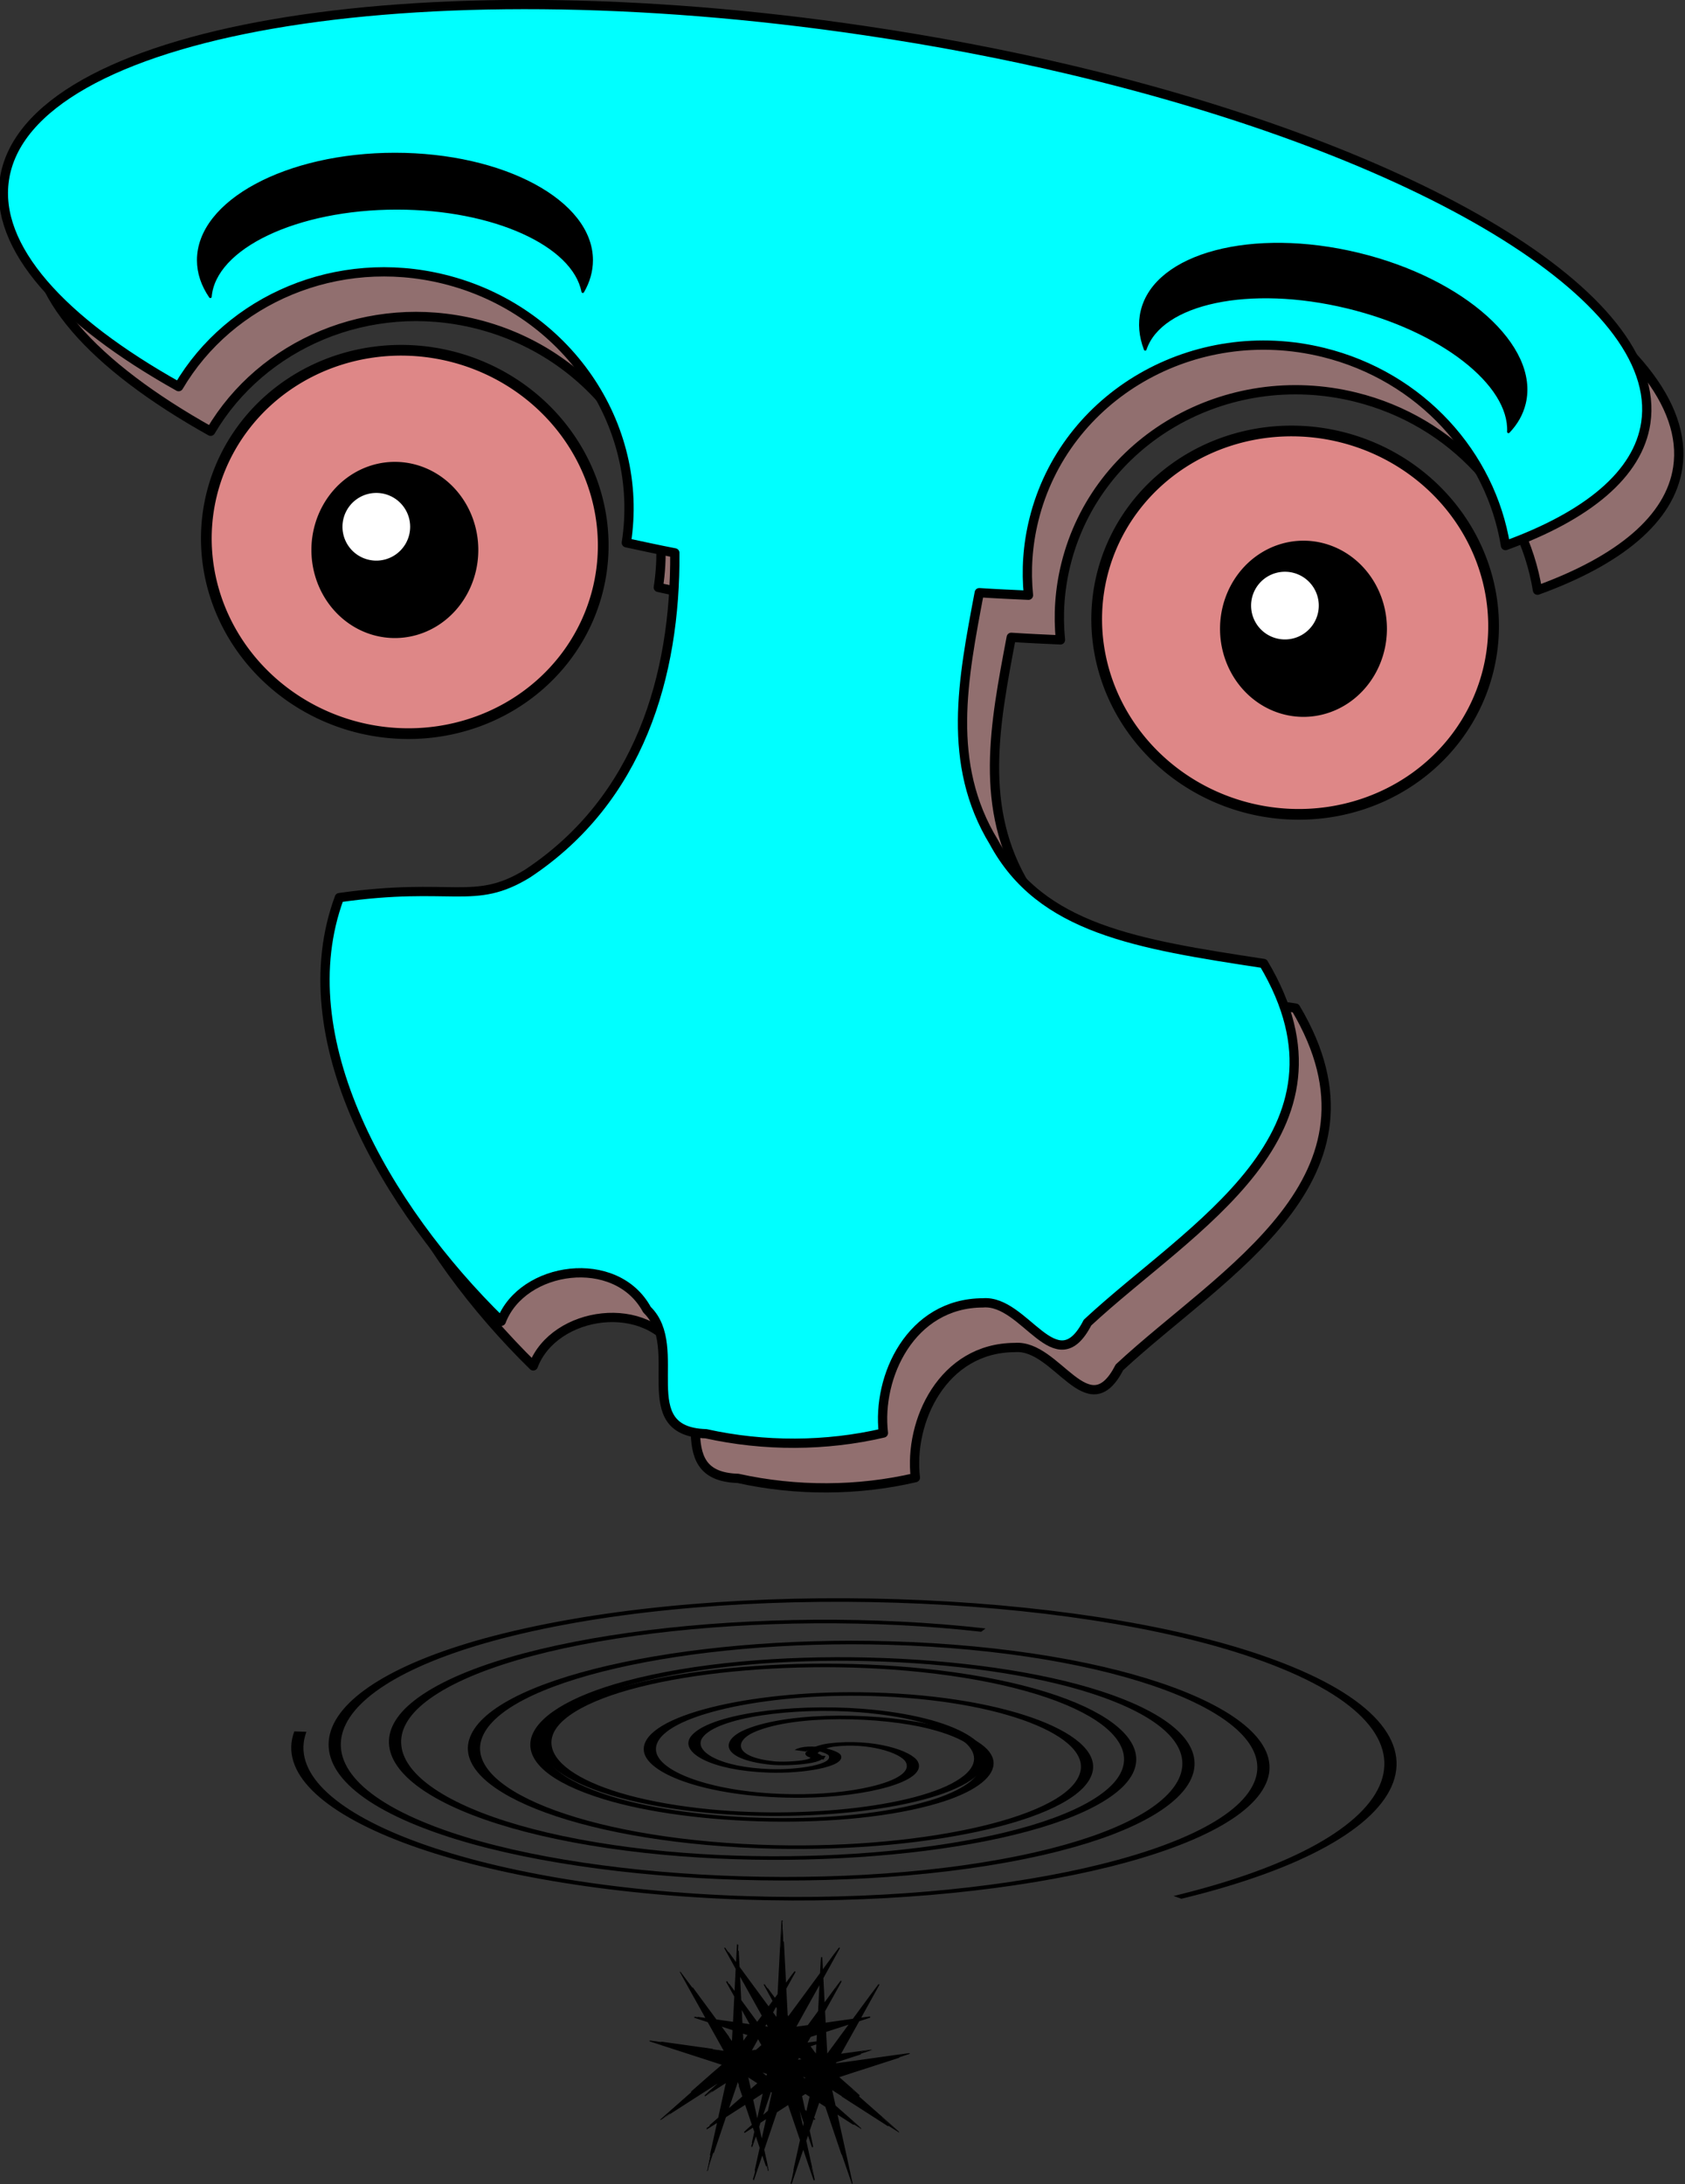
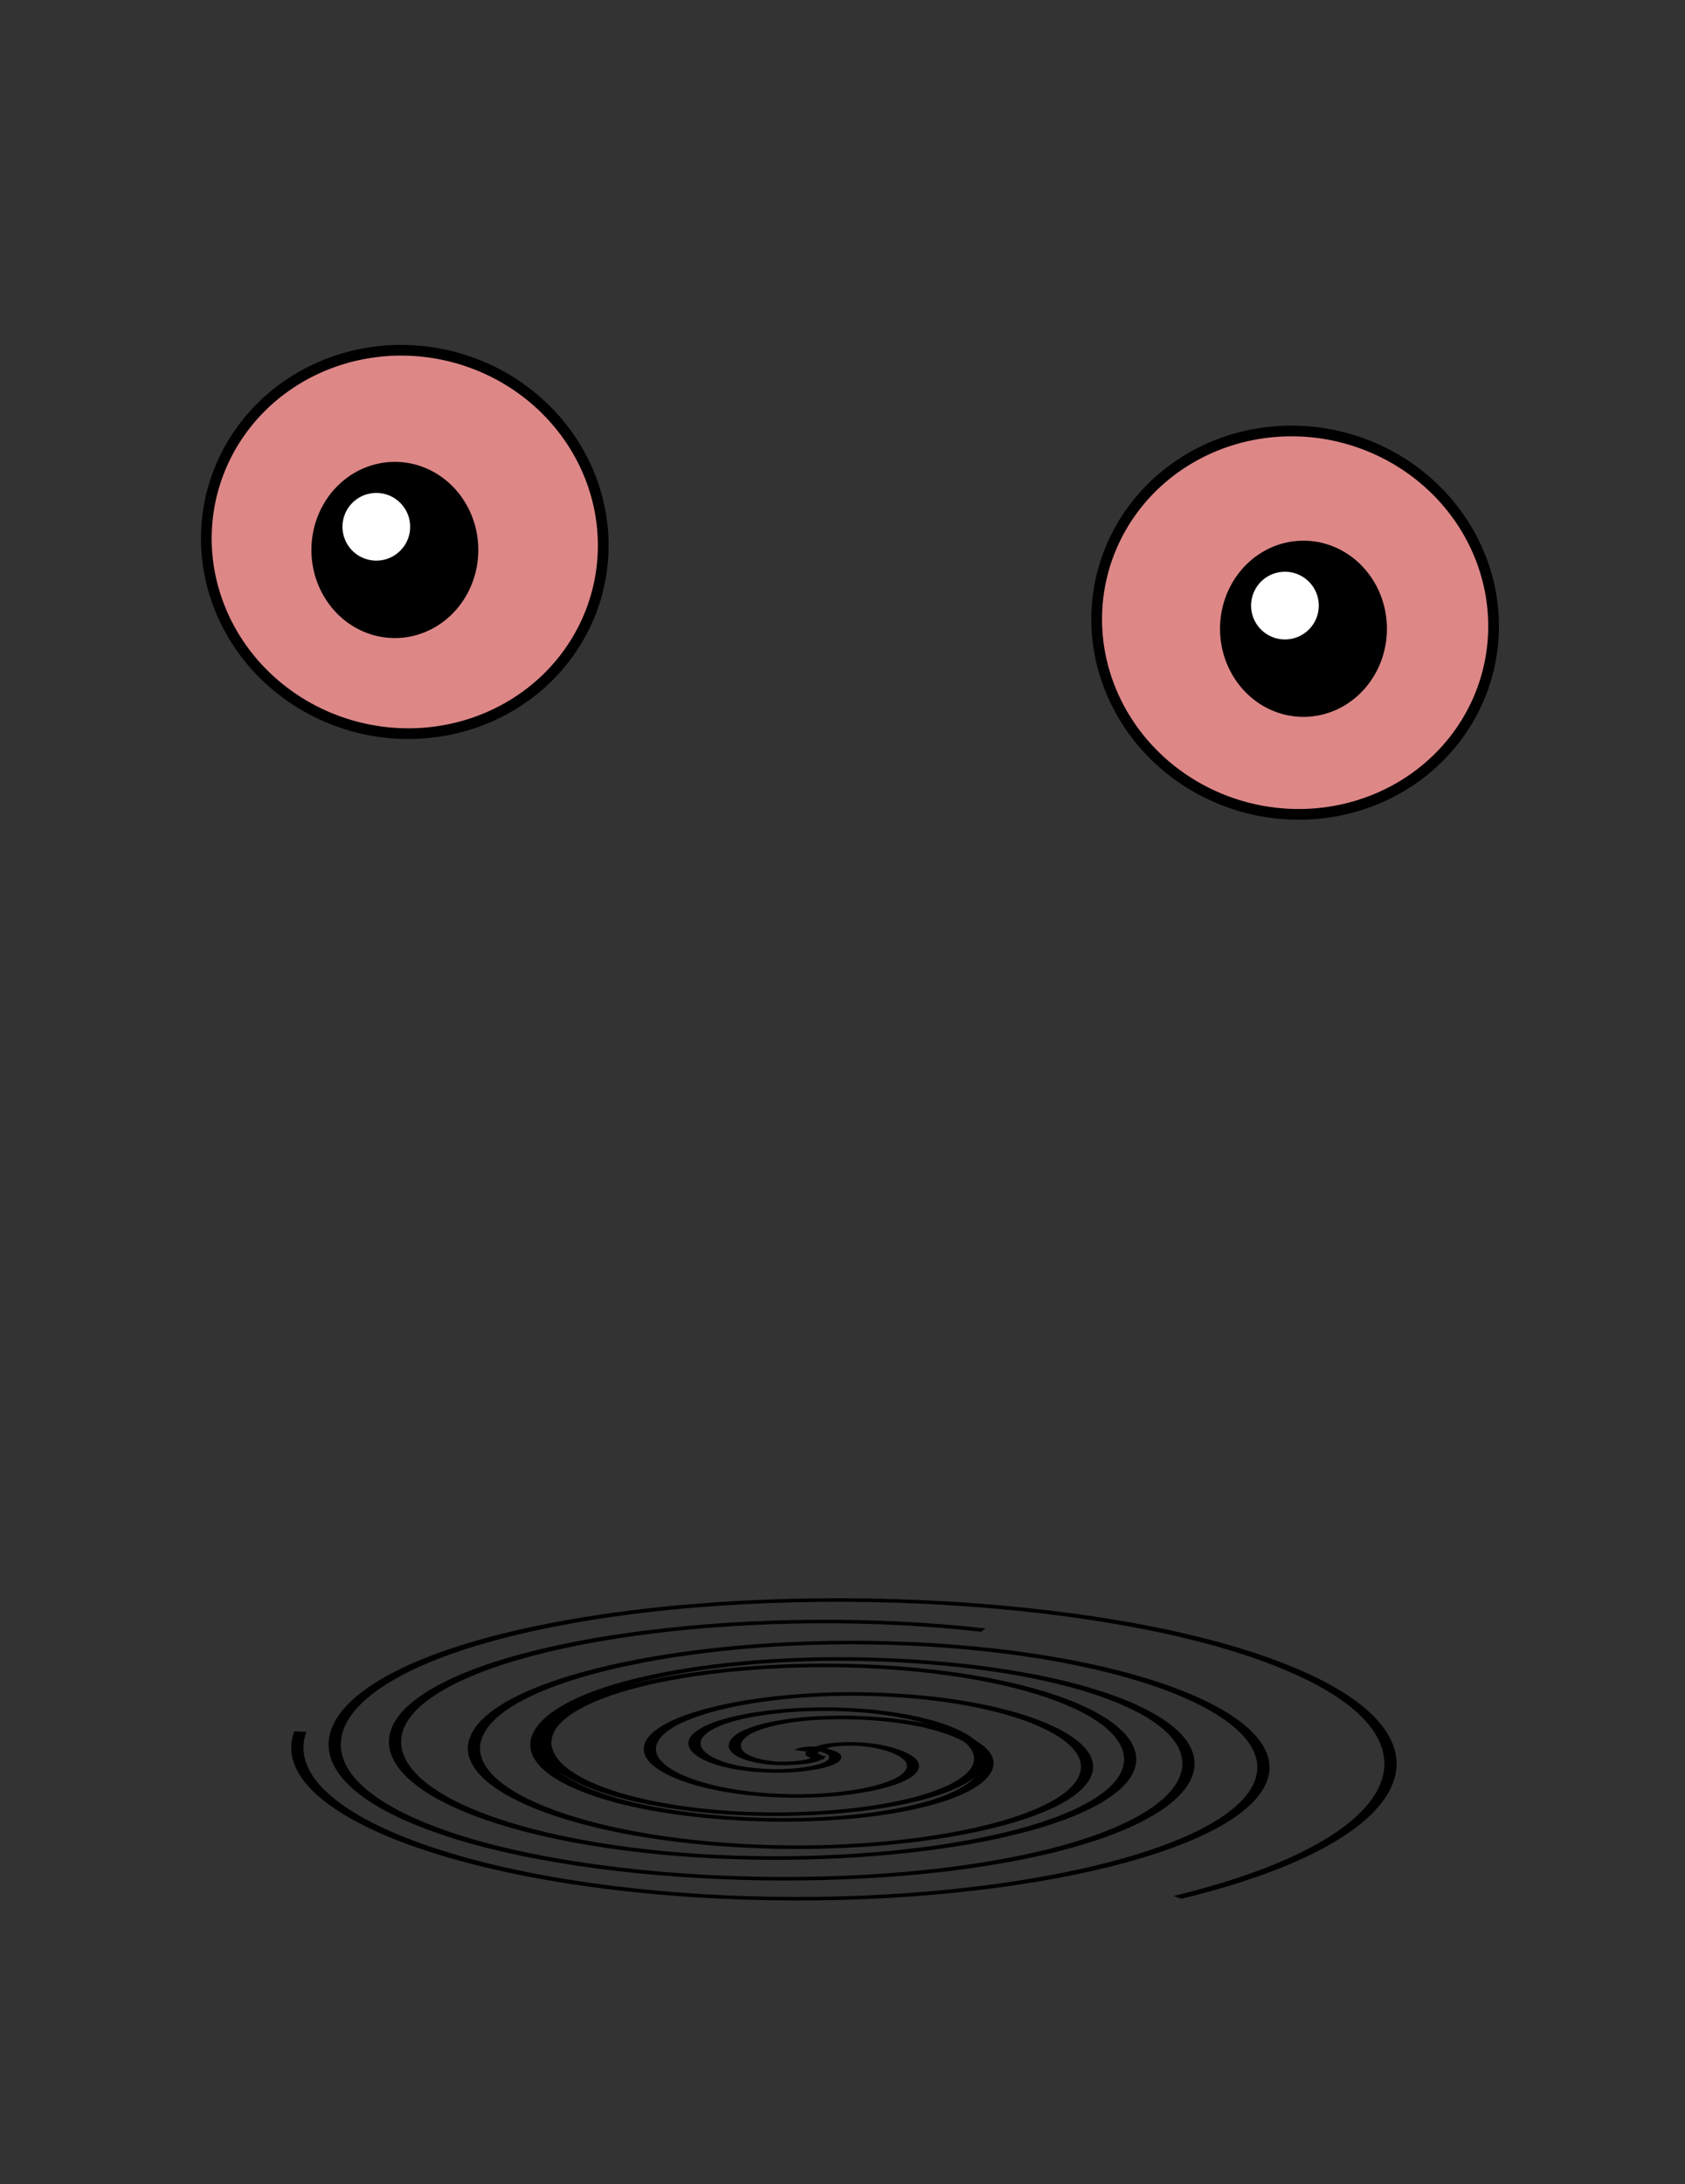
<svg xmlns="http://www.w3.org/2000/svg" xmlns:ns1="http://sodipodi.sourceforge.net/DTD/sodipodi-0.dtd" xmlns:ns2="http://www.inkscape.org/namespaces/inkscape" id="svg2" ns1:docname="Abstractite.svg" viewBox="0 0 210.27 272.55" ns1:version="0.32" version="1.0" ns2:output_extension="org.inkscape.output.svg.inkscape" ns2:version="0.46">
  <rect x="0" y="0" width="210.27" height="272.55" fill="#333333" stroke="none" />
  <ns1:namedview id="base" bordercolor="#666666" ns2:pageshadow="2" guidetolerance="10" pagecolor="#ffffff" gridtolerance="10000" ns2:window-height="973" ns2:zoom="1" objecttolerance="10" showgrid="false" borderopacity="1.0" ns2:current-layer="layer1" ns2:cx="327.56677" ns2:cy="224.11584" ns2:window-y="22" ns2:window-x="0" ns2:window-width="1528" ns2:pageopacity="0.0" ns2:document-units="px" />
  <g id="layer1" ns2:label="Layer 1" ns2:groupmode="layer" transform="translate(-229.85 -385.52)">
    <g id="g3350" transform="matrix(1.157 0 0 1.157 -69.133 -103.37)">
      <g id="g3195" transform="matrix(.971 .239 -.239 .971 239.86 103.28)">
-         <path id="path3231" style="stroke-linejoin:round;fill-rule:evenodd;stroke:#000000;stroke-linecap:round;fill:#916f6f" d="m212.56 289.16c-7.17 0.07-14.66 0.47-22.34 1.19-49.19 4.65-87.85 21.57-86.31 37.78 0.69 7.36 9.54 13.32 23.59 17.19 3.12-10.44 13.14-18.09 25-18.09 13.62 0 24.81 10.08 25.91 22.9 1.76-0.05 3.54-0.09 5.34-0.18 3.25 12.83 2.66 26.71-7.16 37.37-4.77 4.82-7.63 2.76-19.09 7.38-1.82 16.03 12.72 31.22 27.88 40.18 0.76-6.32 10.25-10.16 14.96-4.96 5.1 2.95 1.51 13.15 9.38 11.46 6.42-0.15 12.88-1.76 18.56-4.65-2.15-5.71-0.48-14.31 7.06-16.19 4.34-1.46 9.74 6.62 11.47-0.62 8.35-12.73 24.18-26.95 9.19-42.16-13.79 1.25-24.22 2.15-31.37-5.75-7.04-6.98-7.45-16.27-7.97-25.75 1.77-0.31 3.49-0.66 5.22-1-0.9-2.53-1.38-5.22-1.38-8.03 0-13.8 11.65-25 26-25 10.87 0 20.18 6.41 24.06 15.53 7.81-5.22 12.06-10.88 11.53-16.47-1.29-13.68-30.79-22.5-69.53-22.13z" />
-         <path id="path3168" d="m350.06 423.31c-7.17 0.07-14.66 0.46-22.34 1.19-49.19 4.65-87.85 21.57-86.31 37.78 0.69 7.35 9.54 13.32 23.59 17.19 3.12-10.45 13.14-18.09 25-18.09 13.62 0 24.81 10.07 25.91 22.9 1.76-0.05 3.54-0.1 5.34-0.19 3.25 12.84 2.66 26.72-7.16 37.38-4.77 4.82-7.63 2.76-19.09 7.37-1.82 16.04 12.72 31.22 27.88 40.19 0.76-6.32 10.25-10.16 14.96-4.97 5.1 2.96 1.51 13.16 9.38 11.47 6.42-0.15 12.88-1.76 18.56-4.65-2.15-5.72-0.48-14.31 7.06-16.19 4.34-1.47 9.74 6.62 11.47-0.63 8.35-12.73 24.18-26.94 9.19-42.15-13.79 1.24-24.22 2.14-31.38-5.75-7.03-6.98-7.44-16.27-7.96-25.75 1.77-0.31 3.49-0.66 5.22-1-0.9-2.53-1.38-5.22-1.38-8.03 0-13.8 11.65-25 26-25 10.87 0 20.18 6.41 24.06 15.53 7.81-5.23 12.06-10.89 11.53-16.47-1.29-13.68-30.79-22.5-69.53-22.13z" style="stroke-linejoin:round;fill-rule:evenodd;stroke:#000000;stroke-linecap:round;fill:#00ffff" transform="translate(-142,-138)" />
+         <path id="path3231" style="stroke-linejoin:round;fill-rule:evenodd;stroke:#000000;stroke-linecap:round;fill:#916f6f" d="m212.56 289.16z" />
        <path id="path3222" ns1:rx="26" ns1:ry="25" style="stroke-linejoin:round;fill-rule:evenodd;stroke:#000000;stroke-linecap:round;stroke-width:1.4;fill:#de8787" ns1:type="arc" d="m133 486.36a26 25 0 1 1 -52 0 26 25 0 1 1 52 0z" transform="matrix(.825 0 0 .825 62.411 -49.339)" ns1:cy="486.36218" ns1:cx="107" />
        <path id="path3229" ns1:rx="26" ns1:ry="25" style="stroke-linejoin:round;fill-rule:evenodd;stroke:#000000;stroke-linecap:round;stroke-width:1.4;fill:#de8787" ns1:type="arc" d="m133 486.36a26 25 0 1 1 -52 0 26 25 0 1 1 52 0z" transform="matrix(.825 0 0 .825 157.74 -63.839)" ns1:cy="486.36218" ns1:cx="107" />
      </g>
      <path id="path3247" style="stroke:#000000;stroke-width:1px;fill:none" ns1:revolution="3" ns1:radius="50" d="m15 467.36c1.504 2.01-1.961 3.02-3.333 2.5-3.718-1.4-3.633-6.41-1.667-9.16 3.517-4.94 10.761-4.54 15-0.84 6.22 5.44 5.478 15.18 0 20.84-7.302 7.53-19.617 6.43-26.667-0.84-8.871-9.14-7.4-24.06 1.667-32.5 10.981-10.21 28.523-8.37 38.333 2.5 11.562 12.81 9.344 32.98-3.333 44.17-14.636 12.91-37.445 10.32-50-4.17-14.266-16.46-11.296-41.91 5-55.83 18.282-15.62 46.374-12.28 61.667 5.83 16.977 20.1 13.252 50.84-6.667 67.5" transform="matrix(1.315 .003 -.001 .384 326.74 432.21)" ns1:argument="-17.92226" ns1:cy="467.36218" ns1:cx="15" ns1:expansion="1" ns1:type="spiral" ns1:t0="0" />
      <path id="path3249" style="stroke:#000000;stroke-width:1px;fill:none" ns1:revolution="3" ns1:radius="37.161808" d="m-56 452.36c0.752-1.7 2.669 0.17 2.833 1.25 0.446 2.92-2.83 4.69-5.333 4.42-4.478-0.48-6.857-5.32-6-9.42 1.258-6.01 7.841-9.07 13.5-7.58 7.542 1.99 11.31 10.37 9.167 17.58-2.698 9.08-12.902 13.56-21.667 10.75-10.616-3.4-15.806-15.43-12.333-25.75 4.093-12.15 17.971-18.06 29.833-13.91 13.695 4.78 20.317 20.5 15.5 33.91-5.473 15.24-23.045 22.58-38 17.09-16.777-6.17-24.834-25.59-18.667-42.09 6.847-18.32 28.121-27.09 46.167-20.25" transform="matrix(1.315 .003 -.001 .384 418.81 437.82)" ns1:argument="-20.00486" ns1:cy="452.36218" ns1:cx="-56" ns1:expansion="1" ns1:type="spiral" ns1:t0="0" />
      <path id="path3251" style="stroke:#000000;stroke-width:1px;fill:none" ns1:revolution="3" ns1:radius="43.56604" d="m-55 349.36c-2.156-0.35-0.591-3.08 0.583-3.58 3.182-1.37 6.152 1.83 6.584 4.75 0.772 5.22-4.018 9.35-8.917 9.58-7.189 0.35-12.608-6.22-12.583-13.08 0.032-9.15 8.432-15.89 17.25-15.58 11.096 0.38 19.183 10.64 18.583 21.41-0.727 13.05-12.856 22.49-25.583 21.59-14.999-1.07-25.79-15.07-24.584-29.75 1.393-16.95 17.283-29.1 33.917-27.59 18.901 1.72 32.407 19.5 30.583 38.09-2.046 20.85-21.709 35.71-42.25 33.58-22.803-2.37-39.033-23.92-36.583-46.42" transform="matrix(1.315 .003 -.001 .384 420.02 478.12)" ns1:argument="-21.829773" ns1:cy="349.36218" ns1:cx="-55" ns1:expansion="1" ns1:type="spiral" ns1:t0="0" />
      <g id="g3259" transform="translate(242,114)">
        <path id="path3253" ns1:rx="8" ns1:ry="8.5" style="stroke-linejoin:round;fill-rule:evenodd;stroke:#000000;stroke-linecap:round;stroke-width:2;fill:#000000" ns1:type="arc" d="m67 367.86a8 8.5 0 1 1 -16 0 8 8.5 0 1 1 16 0z" ns1:cy="367.86218" ns1:cx="59" />
        <path id="path3257" ns1:rx="4" ns1:ry="4" style="stroke-linejoin:round;fill-rule:evenodd;stroke:#000000;stroke-linecap:round;stroke-width:0.7;fill:#ffffff" ns1:type="arc" d="m38 471.36a4 4 0 1 1 -8 0 4 4 0 1 1 8 0z" transform="translate(23,-106)" ns1:cy="471.36218" ns1:cx="34" />
      </g>
      <g id="g3263" transform="translate(340,122.5)">
        <path id="path3265" ns1:rx="8" ns1:ry="8.5" style="stroke-linejoin:round;fill-rule:evenodd;stroke:#000000;stroke-linecap:round;stroke-width:2;fill:#000000" ns1:type="arc" d="m67 367.86a8 8.5 0 1 1 -16 0 8 8.5 0 1 1 16 0z" ns1:cy="367.86218" ns1:cx="59" />
        <path id="path3267" ns1:rx="4" ns1:ry="4" style="stroke-linejoin:round;fill-rule:evenodd;stroke:#000000;stroke-linecap:round;stroke-width:0.7;fill:#ffffff" ns1:type="arc" d="m38 471.36a4 4 0 1 1 -8 0 4 4 0 1 1 8 0z" transform="translate(23,-106)" ns1:cy="471.36218" ns1:cx="34" />
      </g>
-       <path id="path3319" style="stroke-linejoin:round;fill-rule:evenodd;stroke:#000000;stroke-linecap:round;stroke-width:.142;fill:#000000" d="m342.77 629.72c-0.01 0-0.26 4.79-0.42 7.91-0.12 0.16-0.23 0.32-0.36 0.49-0.64-0.87-1.12-1.52-1.13-1.52 0 0.01 0.41 0.75 0.96 1.74-0.18 0.25-0.32 0.45-0.51 0.7-0.88-1.19-2.17-2.95-3.2-4.35-0.07-1.35-0.13-2.41-0.14-2.41 0 0-0.05 0.88-0.11 2.07-0.7-0.96-1.25-1.7-1.26-1.7 0 0.01 0.55 1 1.23 2.22-0.04 0.81-0.08 1.65-0.13 2.59-0.54-0.74-0.92-1.24-0.92-1.23 0 0 0.38 0.69 0.9 1.62-0.05 1.02-0.1 1.99-0.14 2.82-0.69-0.1-1.28-0.18-1.9-0.27-1.65-2.24-3.82-5.2-3.83-5.19s1.49 2.68 2.81 5.05c-0.77-0.11-1.29-0.18-1.29-0.17 0 0 0.62 0.2 1.46 0.48 0.94 1.67 1.78 3.18 1.78 3.18-0.01 0.02-8.03-1.13-8.04-1.11 0 0.02 7.84 2.53 7.84 2.55s-6.7 5.89-6.69 5.9c0 0.02 5.88-3.78 6.88-4.4-1.13 0.99-2.09 1.84-2.09 1.85s1.08-0.69 2.33-1.49c-0.14 0.63-0.45 2.07-0.86 3.91-0.74 0.66-1.3 1.14-1.29 1.15 0 0 0.49-0.31 1.2-0.76-0.58 2.6-1.16 5.25-1.15 5.25 0 0.01 1.04-3.06 1.95-5.77 0.71-0.45 1.39-0.89 2.17-1.39 0.25 0.72 0.49 1.45 0.77 2.28-0.45 0.4-0.86 0.76-0.86 0.77 0 0 0.44-0.28 0.92-0.59 0.07 0.2 0.12 0.35 0.19 0.54-0.21 0.97-0.36 1.61-0.35 1.61 0 0 0.2-0.59 0.45-1.31 0.17 0.51 0.33 0.98 0.48 1.43-0.41 1.84-0.76 3.45-0.75 3.45 0 0 0.44-1.29 0.96-2.83 0.36 1.05 0.62 1.82 0.62 1.81 0.01 0-0.2-0.97-0.48-2.22 0.47-1.4 0.95-2.81 1.38-4.08 0.47-0.31 0.85-0.55 1.3-0.84 0.36 1.06 0.84 2.47 1.32 3.88-0.53 2.38-1.03 4.65-1.02 4.66 0 0 0.62-1.82 1.3-3.83 0.62 1.83 1.17 3.45 1.17 3.45 0.01 0-0.44-2.02-0.92-4.2 0.1-0.28 0.17-0.49 0.26-0.77 0.27 0.8 0.48 1.4 0.48 1.4 0.01 0-0.14-0.71-0.37-1.72 0.16-0.48 0.31-0.9 0.45-1.33 0.02 0.01 0.15 0.09 0.15 0.09s-0.12-0.11-0.14-0.12c0.28-0.81 0.44-1.3 0.6-1.75 0.27 0.17 0.48 0.32 0.76 0.49 0.89 2.63 2.8 8.29 2.81 8.29 0.01-0.01-1-4.54-1.66-7.55 1.38 0.89 2.6 1.67 2.6 1.66 0.01-0.01-1.33-1.18-2.77-2.45-0.23-1.05-0.4-1.81-0.4-1.81 0.02-0.01 7.25 4.66 7.25 4.64 0.01-0.01-3.07-2.72-5.05-4.46 0.37 0.24 0.79 0.51 0.79 0.51 0.01-0.01-1.05-0.95-2.26-2.01 0.5-0.18 7.67-2.47 7.67-2.49-0.01-0.02-8.03 1.13-8.04 1.11 0 0 0.12-0.21 0.14-0.25 1.92-0.62 3.82-1.23 3.81-1.24 0-0.01-1.63 0.22-3.38 0.46 0.51-0.9 1.23-2.19 2.04-3.65 0.68-0.22 1.17-0.38 1.17-0.38 0-0.01-0.5 0.06-1.04 0.14 1.05-1.88 2.02-3.62 2.02-3.63-0.01 0-1.37 1.85-2.75 3.73-0.92 0.13-1.96 0.27-3.04 0.43-0.03-0.46-0.04-0.85-0.07-1.33 0.94-1.69 1.78-3.2 1.78-3.2-0.01-0.01-0.85 1.13-1.82 2.46-0.05-1.03-0.1-1.99-0.14-2.83 0.94-1.69 1.78-3.2 1.78-3.21-0.01 0-0.85 1.14-1.82 2.47-0.04-0.8-0.08-1.45-0.08-1.45-0.01 0-0.05 0.68-0.1 1.69-1.52 2.08-3.27 4.45-3.49 4.74-0.05-0.07-0.09-0.13-0.14-0.19-0.02-0.33-0.07-1.42-0.15-2.91 0.56-1.01 0.99-1.79 0.99-1.79-0.01 0-0.43 0.56-1.01 1.36-0.16-3.06-0.35-6.85-0.36-6.85zm-4.62 5.71c0.87 1.56 1.84 3.29 2.51 4.5-0.2 0.27-0.39 0.53-0.58 0.78-0.64-0.87-1.21-1.66-1.79-2.44-0.05-1.03-0.1-1.9-0.14-2.84zm8.73 0.91c-0.05 0.99-0.1 1.99-0.16 3.12-0.41 0.56-0.74 1.01-1.14 1.55-0.78 0.11-1.28 0.18-1.34 0.18-0.01-0.02-0.02-0.03-0.03-0.05 0.05-0.11 1.4-2.52 2.67-4.8zm-4.57 2.16v0.05l-0.02-0.02c0.01-0.01 0.01-0.02 0.02-0.03zm-0.2 0.35c0.05 0.1 0.11 0.19 0.16 0.29-0.02 0.5-0.06 1.12-0.06 1.12s-0.31-0.41-0.5-0.68c0.14-0.26 0.26-0.47 0.4-0.73zm-3.78 0.16c0.36 0.66 0.68 1.23 1.07 1.93-0.31-0.05-0.64-0.1-0.98-0.15-0.02-0.51-0.06-1.16-0.09-1.78zm8.33 1.62c0 0.08-0.01 0.15-0.01 0.23-0.04 0-0.09 0.01-0.13 0.02 0.05-0.09 0.09-0.16 0.14-0.25zm-5.58 0.07c0.07 0.13 0.28 0.5 0.28 0.5s-0.37-0.05-0.52-0.07c0.08-0.14 0.16-0.28 0.24-0.43zm9.04 0.06c-1.3 1.77-2.53 3.45-2.54 3.45 0 0-0.06-1.15-0.14-2.58 0.95-0.3 1.81-0.59 2.68-0.87zm-14.06 0.21c0.5 0.16 0.91 0.3 1.43 0.47-0.04 0.72-0.07 1.38-0.07 1.38-0.01 0-0.61-0.83-1.36-1.85zm2.41 0.79c0.24 0.07 0.46 0.15 0.68 0.22-0.29 0.39-0.62 0.84-0.62 0.84s-0.03-0.61-0.06-1.06zm8.12 0.15c-0.01 0.33-0.03 0.58-0.04 0.85-0.32 0.04-0.58 0.08-1.05 0.14-0.02-0.02-0.05-0.06-0.07-0.08 0.12-0.2 0.25-0.44 0.37-0.66 0.23-0.07 0.53-0.17 0.79-0.25zm-6.41 0.41c0.14 0.26 0.31 0.56 0.44 0.8-0.2 0.17-0.28 0.25-0.63 0.55-0.2 0.03-0.61 0.09-0.61 0.08 0 0 0.33-0.59 0.8-1.43zm6.36 0.61c-0.04 0.64-0.07 1.28-0.07 1.28s-0.35-0.47-0.75-1.01c0.37-0.13 0.55-0.19 0.82-0.27zm-1.97 1.45c0.19 0.12 0.22 0.13 0.48 0.3-0.27 0.03-0.7 0.09-0.7 0.09s0.17-0.31 0.22-0.39zm-4.22 1.5l0.87 0.29c-0.01 0.05-0.02 0.12-0.03 0.18-0.02 0.01-0.12 0.1-0.15 0.13-0.31-0.26-0.47-0.4-0.69-0.6zm4.36 0.47c0.28 0.1 0.71 0.23 0.71 0.24 0 0-0.19 0.16-0.22 0.19-0.21-0.18-0.44-0.37-0.49-0.43zm-5.69 0.1c0.01 0 0.49 0.31 1.19 0.76-0.24 0.21-0.57 0.5-0.86 0.75-0.19-0.87-0.33-1.5-0.33-1.51zm-1.05 0.5c0.01 0 0.25 0.71 0.59 1.71-0.6 0.53-1.1 0.96-1.67 1.46 0.58-1.7 1.08-3.17 1.08-3.17zm4.97 1.01s0.08 0.24 0.1 0.27c-0.05-0.04-0.09-0.07-0.15-0.12 0.01-0.01 0.05-0.15 0.05-0.15zm-1.42 0.09c0.08 0.05 0.14 0.09 0.22 0.14-0.1 0.45-0.22 1.04-0.44 2.03-0.26 0.22-0.49 0.42-0.72 0.63 0.32-0.96 0.61-1.81 0.94-2.8zm-0.74 0.13c-0.24 1.1-0.46 2.09-0.68 3.09-0.01 0-0.01 0.01-0.02 0.01-0.19-0.84-0.35-1.59-0.51-2.32 0.42-0.27 0.88-0.57 1.21-0.78zm4.5 0.11c0.15 0.1 0.37 0.23 0.53 0.34-0.09 0.42-0.19 0.87-0.38 1.72-0.11-0.11-0.11-0.11-0.25-0.23-0.12-0.55-0.21-0.99-0.34-1.55 0.27-0.17 0.26-0.16 0.44-0.28zm1.75 0.05l0.02 0.08c-0.01-0.01-0.03-0.02-0.04-0.03 0-0.01 0.02-0.05 0.02-0.05zm-4.36 0.44c0.05 0.03 0.09 0.06 0.15 0.1-0.1 0.08-0.17 0.15-0.27 0.23 0.06-0.16 0.07-0.21 0.12-0.33zm1.64 0.15c0.07 0.22 0.13 0.38 0.2 0.6-0.03-0.02-0.06-0.05-0.09-0.08-0.04-0.2-0.07-0.34-0.11-0.52zm0.23 1.06c0.05 0.03 0.11 0.07 0.16 0.1 0.17 0.5 0.32 0.96 0.47 1.41-0.05 0.24-0.09 0.43-0.15 0.68-0.17-0.8-0.33-1.5-0.48-2.19zm0.72 0.46c0.07 0.05 0.06 0.04 0.13 0.08l-0.06 0.27c-0.02-0.12-0.05-0.23-0.07-0.35zm-4.12 0.49c-0.2 0.88-0.37 1.64-0.57 2.56-0.12-0.53-0.22-1.02-0.35-1.59l0.16-0.48c0.23-0.15 0.5-0.32 0.76-0.49z" />
-       <path id="path3329" style="stroke-linejoin:round;fill-rule:evenodd;stroke:#000000;stroke-linecap:round;stroke-width:.291;fill:#000000" d="m301.01 439.17c-11.71 0-21.21 5.13-21.21 11.44 0 1.39 0.46 2.71 1.3 3.94 0.44-5.3 9.28-9.54 20.12-9.54 10.46 0 19.07 3.95 20.05 8.99 0.62-1.07 0.95-2.21 0.95-3.39 0-6.31-9.5-11.44-21.21-11.44z" />
-       <path id="path3334" style="stroke-linejoin:round;fill-rule:evenodd;stroke:#000000;stroke-linecap:round;stroke-width:.291;fill:#000000" d="m404.9 449.95c-11.39-2.75-21.83 0-23.31 6.13-0.33 1.35-0.19 2.74 0.34 4.14 1.68-5.05 11.26-7.1 21.8-4.55 10.17 2.46 17.61 8.32 17.38 13.45 0.86-0.9 1.44-1.92 1.72-3.07 1.48-6.14-6.55-13.35-17.93-16.1z" />
    </g>
  </g>
</svg>